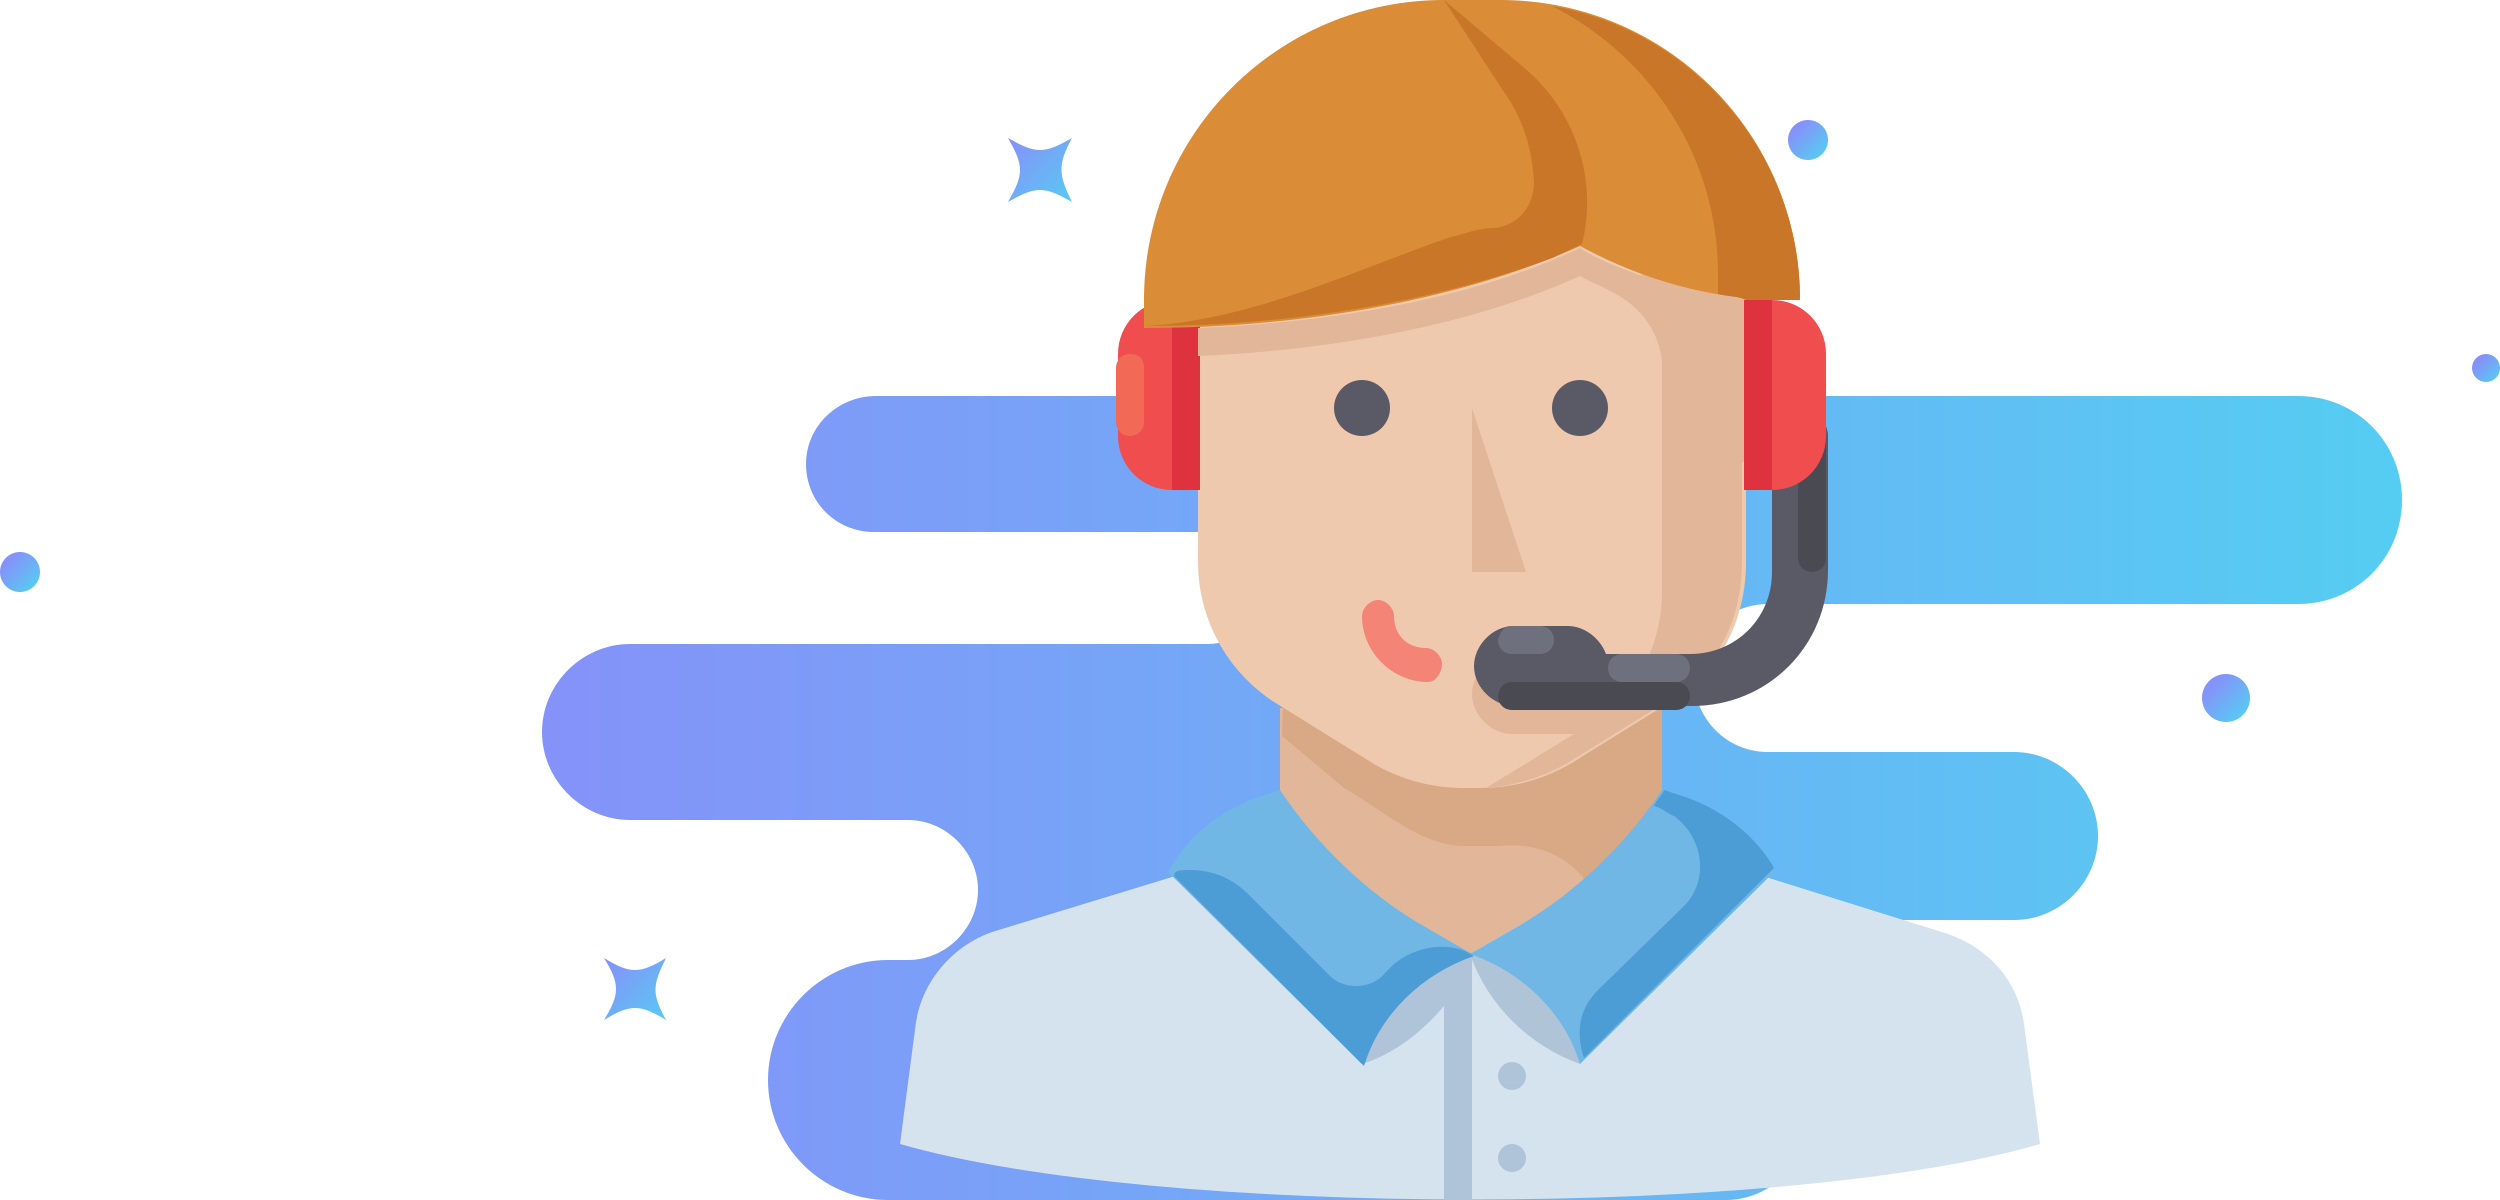
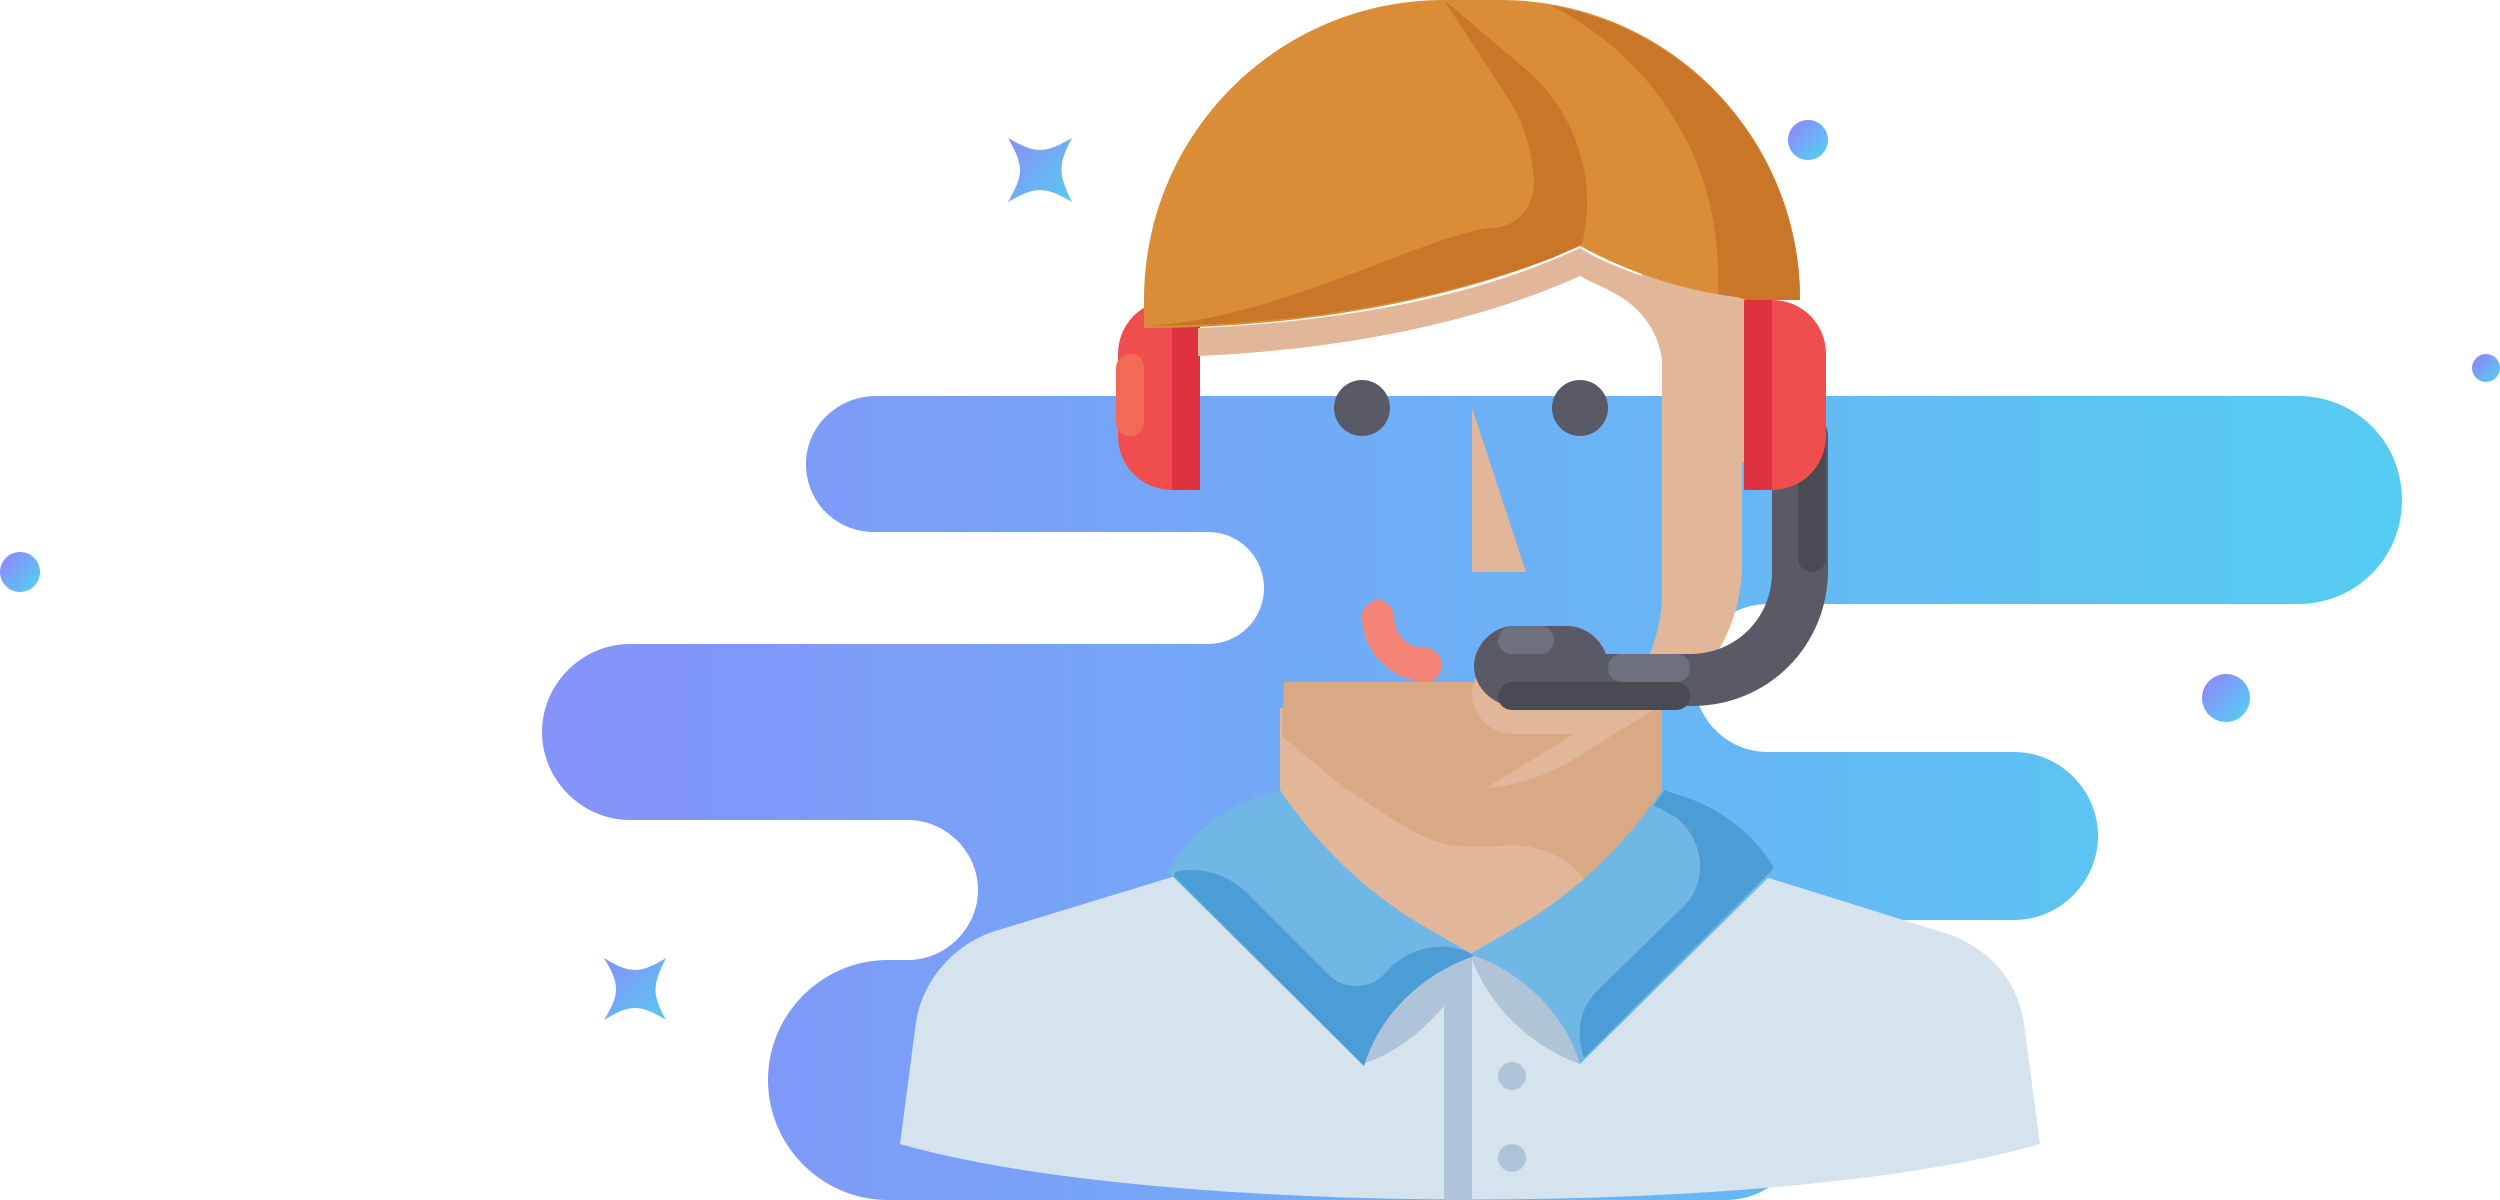
<svg xmlns="http://www.w3.org/2000/svg" version="1.1" id="Layer_1" x="0px" y="0px" viewBox="0 0 125 60" enable-background="new 0 0 125 60" xml:space="preserve">
  <g>
    <g>
      <linearGradient id="SVGID_1_" gradientUnits="userSpaceOnUse" x1="27.098" y1="39.894" x2="120.098" y2="39.894">
        <stop offset="0" style="stop-color:#8592F9" />
        <stop offset="1" style="stop-color:#55CDF2" />
      </linearGradient>
      <path fill="url(#SVGID_1_)" d="M40.3,23.2L40.3,23.2c0,1.9,1.5,3.4,3.4,3.4h16.7c1.6,0,2.8,1.3,2.8,2.8l0,0c0,1.6-1.3,2.8-2.8,2.8    H31.5c-2.4,0-4.4,2-4.4,4.4v0c0,2.4,2,4.4,4.4,4.4h13.9c1.9,0,3.5,1.6,3.5,3.5v0c0,1.9-1.6,3.5-3.5,3.5h-1c-3.3,0-6,2.7-6,6l0,0    c0,3.3,2.7,6,6,6h41.9c2.2,0,4-1.8,4-4l0,0c0-2.2-1.8-4-4-4h-2.1c-1.7,0-3-1.4-3-3l0,0c0-1.7,1.4-3,3-3h16.5    c2.3,0,4.2-1.9,4.2-4.2v0c0-2.3-1.9-4.2-4.2-4.2H88.4c-2.1,0-3.7-1.7-3.7-3.7v0c0-2.1,1.7-3.7,3.7-3.7h26.5c2.9,0,5.2-2.3,5.2-5.2    v0c0-2.9-2.3-5.2-5.2-5.2H43.8C41.9,19.8,40.3,21.3,40.3,23.2z" />
    </g>
    <g>
      <g id="XMLID_7_">
        <linearGradient id="SVGID_2_" gradientUnits="userSpaceOnUse" x1="296.142" y1="349.959" x2="297.529" y2="349.959" gradientTransform="matrix(0.705 0.71 -0.71 0.705 163.583 -438.85)">
          <stop offset="0" style="stop-color:#8592F9" />
          <stop offset="1" style="stop-color:#55CDF2" />
        </linearGradient>
        <circle fill="url(#SVGID_2_)" cx="124.3" cy="18.4" r="0.7" />
      </g>
      <g id="XMLID_6_">
        <linearGradient id="SVGID_3_" gradientUnits="userSpaceOnUse" x1="269.907" y1="403.576" x2="271.293" y2="403.576" gradientTransform="matrix(0.705 0.71 -0.71 0.705 163.583 -438.85)">
          <stop offset="0" style="stop-color:#8592F9" />
          <stop offset="1" style="stop-color:#55CDF2" />
        </linearGradient>
        <circle fill="url(#SVGID_3_)" cx="67.8" cy="37.5" r="0.7" />
      </g>
      <g id="XMLID_5_">
        <linearGradient id="SVGID_4_" gradientUnits="userSpaceOnUse" x1="263.858" y1="366.052" x2="265.788" y2="366.052" gradientTransform="matrix(0.705 0.71 -0.71 0.705 163.583 -438.85)">
          <stop offset="0" style="stop-color:#8592F9" />
          <stop offset="1" style="stop-color:#55CDF2" />
        </linearGradient>
        <circle fill="url(#SVGID_4_)" cx="90.4" cy="7" r="1" />
      </g>
      <g id="XMLID_4_">
        <linearGradient id="SVGID_5_" gradientUnits="userSpaceOnUse" x1="216.205" y1="444.726" x2="218.135" y2="444.726" gradientTransform="matrix(0.705 0.71 -0.71 0.705 163.583 -438.85)">
          <stop offset="0" style="stop-color:#8592F9" />
          <stop offset="1" style="stop-color:#55CDF2" />
        </linearGradient>
        <circle fill="url(#SVGID_5_)" cx="1" cy="28.6" r="1" />
      </g>
      <g id="XMLID_3_">
        <linearGradient id="SVGID_6_" gradientUnits="userSpaceOnUse" x1="298.204" y1="370.899" x2="300.509" y2="370.899" gradientTransform="matrix(0.705 0.71 -0.71 0.705 163.583 -438.85)">
          <stop offset="0" style="stop-color:#8592F9" />
          <stop offset="1" style="stop-color:#55CDF2" />
        </linearGradient>
        <circle fill="url(#SVGID_6_)" cx="111.3" cy="34.9" r="1.2" />
      </g>
      <g id="XMLID_2_">
        <linearGradient id="SVGID_7_" gradientUnits="userSpaceOnUse" x1="251.526" y1="437.567" x2="255.874" y2="437.567" gradientTransform="matrix(0.705 0.71 -0.71 0.705 163.583 -438.85)">
          <stop offset="0" style="stop-color:#8592F9" />
          <stop offset="1" style="stop-color:#55CDF2" />
        </linearGradient>
        <path fill="url(#SVGID_7_)" d="M33.3,51c-1.3-0.8-1.8-0.8-3.1,0c0.8-1.3,0.8-1.8,0-3.1c1.3,0.8,1.8,0.8,3.1,0     C32.6,49.3,32.6,49.7,33.3,51z" />
      </g>
      <g id="XMLID_1_">
        <linearGradient id="SVGID_8_" gradientUnits="userSpaceOnUse" x1="236.628" y1="394.297" x2="241.146" y2="394.297" gradientTransform="matrix(0.705 0.71 -0.71 0.705 163.583 -438.85)">
          <stop offset="0" style="stop-color:#8592F9" />
          <stop offset="1" style="stop-color:#55CDF2" />
        </linearGradient>
        <path fill="url(#SVGID_8_)" d="M53.6,10.1c-1.4-0.8-1.8-0.8-3.2,0c0.8-1.4,0.8-1.8,0-3.2c1.4,0.8,1.8,0.8,3.2,0     C52.9,8.2,52.9,8.7,53.6,10.1z" />
      </g>
    </g>
    <g>
      <path fill="#E2B698" d="M78.4,38.3c-1.4,0.8-2.9,1.2-4.5,1.2h-0.7c-1.6,0-3.1-0.4-4.5-1.2l-4.4-2.9h-0.3v6.8l9.5,5.5l9.5-5.5v-6.8    h-0.3L78.4,38.3z" />
      <path fill="#D8A984" d="M80,34.1H64.2l-0.1,2.7l3.1,2.6c1.8,1,3.8,2.9,6,2.9h0.7c0.4,0,0.7,0,1.1,0c2.6-0.3,4.9,1.4,4.9,3.7l0,0    L72,53.7l1.6-1.2l9.5-6.7v-6.7v-5H80z" />
      <path fill="#D5E3EF" d="M45,57.2l0.8-6.1c0.3-2,1.8-3.8,3.8-4.5l14.4-4.4l9.5,5.5l9.5-5.5l14.4,4.5c2,0.7,3.5,2.3,3.8,4.5l0.8,6    C89.4,60.9,57.8,60.9,45,57.2z" />
-       <path fill="#EFC9AE" d="M88.6,17.7c0-8.3-6.7-15-15-15s-15,6.7-15,15h-1.4v2.7c0,1.5,1.2,2.7,2.7,2.7l0,0v5c0,2.9,1.5,5.5,3.8,7    l5,3.1c1.4,0.8,2.9,1.2,4.5,1.2H74c1.6,0,3.1-0.4,4.5-1.2l5-3.1c2.5-1.5,3.8-4.1,3.8-7v-5l0,0c1.5,0,2.7-1.2,2.7-2.7v-2.7H88.6z" />
      <g>
        <circle fill="#595A66" cx="68.1" cy="20.4" r="1.4" />
        <circle fill="#595A66" cx="79" cy="20.4" r="1.4" />
      </g>
      <g>
        <circle fill="#B0C4D9" cx="75.6" cy="53.8" r="0.7" />
        <circle fill="#B0C4D9" cx="75.6" cy="57.9" r="0.7" />
      </g>
      <polygon fill="#E2B698" points="76.3,28.6 73.6,28.6 73.6,20.4   " />
      <path fill="#F04D4E" d="M58.6,15H60v9.5h-1.4c-1.5,0-2.7-1.2-2.7-2.7v-4.1C55.9,16.2,57.1,15,58.6,15z" />
      <path fill="#B0C4D8" d="M79,53.2L79,53.2v-5.5h-5.5l0,0C74.4,50.3,76.5,52.3,79,53.2z" />
      <path fill="#70B7E5" d="M79,53.2L79,53.2c-0.8-2.6-2.9-4.6-5.5-5.5l0,0l2.6-1.5c2.7-1.6,5.2-4,7-6.7l0,0l1.2,0.4    c1.9,0.7,3.4,1.9,4.4,3.7l0,0L79,53.2z" />
      <path fill="#4C9CD6" d="M84.4,39.9l-1.2-0.4c-0.1,0.3-0.4,0.5-0.5,0.8c0.4,0.1,0.7,0.4,1,0.5c1.5,1.1,1.8,3.3,0.4,4.6l-4.2,4.1    c-1,1-1.1,2.2-0.7,3.4l0,0l9.5-9.5C87.8,41.8,86.1,40.5,84.4,39.9z" />
      <rect x="58.6" y="15" fill="#DE333F" width="1.4" height="9.5" />
      <path fill="#E2B698" d="M88.6,17.7c0-8.3-6.7-15-15-15c-2.3,0-4.4,0.5-6.3,1.4c0.3,0,0.5,0,0.8,0c6.4,0,11.9,4,14,9.7    c-1.1-0.4-2.2-0.8-3.1-1.4l0,0c-5.3,2.5-12.1,3.7-19.1,4v1.4c7-0.3,13.8-1.6,19.1-4l0,0c0.5,0.3,1.1,0.5,1.6,0.8    c1.4,0.7,2.3,1.9,2.5,3.4c0,0.4,0,0.7,0,1.1v10.5c0,1.6-0.5,3.3-1.4,4.5h-0.1c-0.3-0.8-1.1-1.4-1.9-1.4h-4.1c-1.1,0-2,1-2,2    c0,1.1,1,2,2,2h3.1l-4.4,2.7c1.4-0.1,2.7-0.5,4-1.2l5-3.1c2.5-1.5,3.8-4.1,3.8-7v-5c1.5,0,2.7-1.2,2.7-2.7v-2.7H88.6z" />
      <path fill="#DA8C36" d="M79,12.3c-6,2.7-13.9,4.1-21.8,4.1V15c0-8.3,6.7-15,15-15H75c8.3,0,15,6.7,15,15l0,0c-1,0-1.8,0-2.7-0.1    C84.2,14.6,81.4,13.6,79,12.3" />
      <g>
        <path fill="#C97629" d="M77.6,0.3c4.9,2.5,8.3,7.5,8.3,13.4v1c0.4,0.1,1,0.1,1.4,0.3C88.2,15,89,15,90,15     C90,7.6,84.6,1.5,77.6,0.3z" />
        <path fill="#C97629" d="M76.1,3.3L72.2,0l3,4.6c1,1.4,1.4,2.9,1.5,4.5c0,1.2-0.8,2.2-2,2.3c-0.8,0-1.5,0.3-2.3,0.5     c-4.4,1.5-9.7,4.1-15.1,4.4c7.2,0,14.4-1.2,20.3-3.4c1.5-0.7,1.5-0.7,1.5-0.7C79.9,9,78.8,5.5,76.1,3.3z" />
      </g>
      <path fill="#595A66" d="M90,20.4c-0.8,0-1.4,0.5-1.4,1.4v6.8c0,2.3-1.8,4.1-4.1,4.1h-4.2c-0.3-0.8-1.1-1.4-1.9-1.4h-2.7    c-1.1,0-2,1-2,2c0,1.1,1,2,2,2h8.9c3.8,0,6.8-3,6.8-6.8v-6.8C91.3,21,90.8,20.4,90,20.4z" />
      <path fill="#494A52" d="M90.6,28.6L90.6,28.6c-0.4,0-0.7-0.3-0.7-0.7v-6.1c0-0.4,0.3-0.7,0.7-0.7l0,0c0.4,0,0.7,0.3,0.7,0.7v6.1    C91.3,28.3,91,28.6,90.6,28.6z" />
      <path fill="#F04D4E" d="M88.6,24.5h-1.4V15h1.4c1.5,0,2.7,1.2,2.7,2.7v4.1C91.3,23.3,90.1,24.5,88.6,24.5z" />
      <rect x="87.2" y="15" fill="#DE333F" width="1.4" height="9.5" />
      <path fill="#6F707E" d="M81.1,32.7h2.7c0.4,0,0.7,0.3,0.7,0.7l0,0c0,0.4-0.3,0.7-0.7,0.7h-2.7c-0.4,0-0.7-0.3-0.7-0.7l0,0    C80.4,33,80.7,32.7,81.1,32.7z" />
      <path fill="#F26A56" d="M57.2,18.4v2.7c0,0.4-0.3,0.7-0.7,0.7l0,0c-0.4,0-0.7-0.3-0.7-0.7v-2.7c0-0.4,0.3-0.7,0.7-0.7l0,0    C57,17.7,57.2,18,57.2,18.4z" />
      <path fill="#6F707E" d="M75.6,31.3H77c0.4,0,0.7,0.3,0.7,0.7l0,0c0,0.4-0.3,0.7-0.7,0.7h-1.4c-0.4,0-0.7-0.3-0.7-0.7l0,0    C75,31.6,75.2,31.3,75.6,31.3z" />
      <path fill="#494A52" d="M75.6,34.1h8.2c0.4,0,0.7,0.3,0.7,0.7l0,0c0,0.4-0.3,0.7-0.7,0.7h-8.2c-0.4,0-0.7-0.3-0.7-0.7l0,0    C75,34.3,75.2,34.1,75.6,34.1z" />
      <path fill="#F48476" d="M71.4,34.1c-1.8,0-3.3-1.5-3.3-3.3c0-0.4,0.4-0.8,0.8-0.8s0.8,0.4,0.8,0.8c0,1,0.7,1.6,1.6,1.6    c0.4,0,0.8,0.4,0.8,0.8S71.8,34.1,71.4,34.1z" />
      <path fill="#B0C4D9" d="M68.1,47.7v5.5c1.6-0.5,3-1.6,4.1-2.9V60c0.4,0,1,0,1.4,0V47.7H68.1z" />
      <path fill="#70B7E5" d="M68.1,53.2L68.1,53.2c0.8-2.6,2.9-4.6,5.5-5.5l0,0L71,46.2c-2.7-1.6-5.2-4-7-6.7l0,0l-1.2,0.4    c-1.9,0.7-3.4,1.9-4.4,3.7l0,0L68.1,53.2z" />
      <path fill="#4C9CD6" d="M66.5,48.8l-4.1-4.1c-0.8-0.8-1.8-1.2-2.9-1.2c-0.4,0-0.8,0-0.8,0.3l9.5,9.5c0.8-2.6,2.9-4.6,5.5-5.5l0,0    c-1.2-0.8-2.9-0.5-4,0.4c-0.1,0.1-0.3,0.3-0.4,0.4C68.6,49.5,67.2,49.5,66.5,48.8z" />
    </g>
  </g>
</svg>